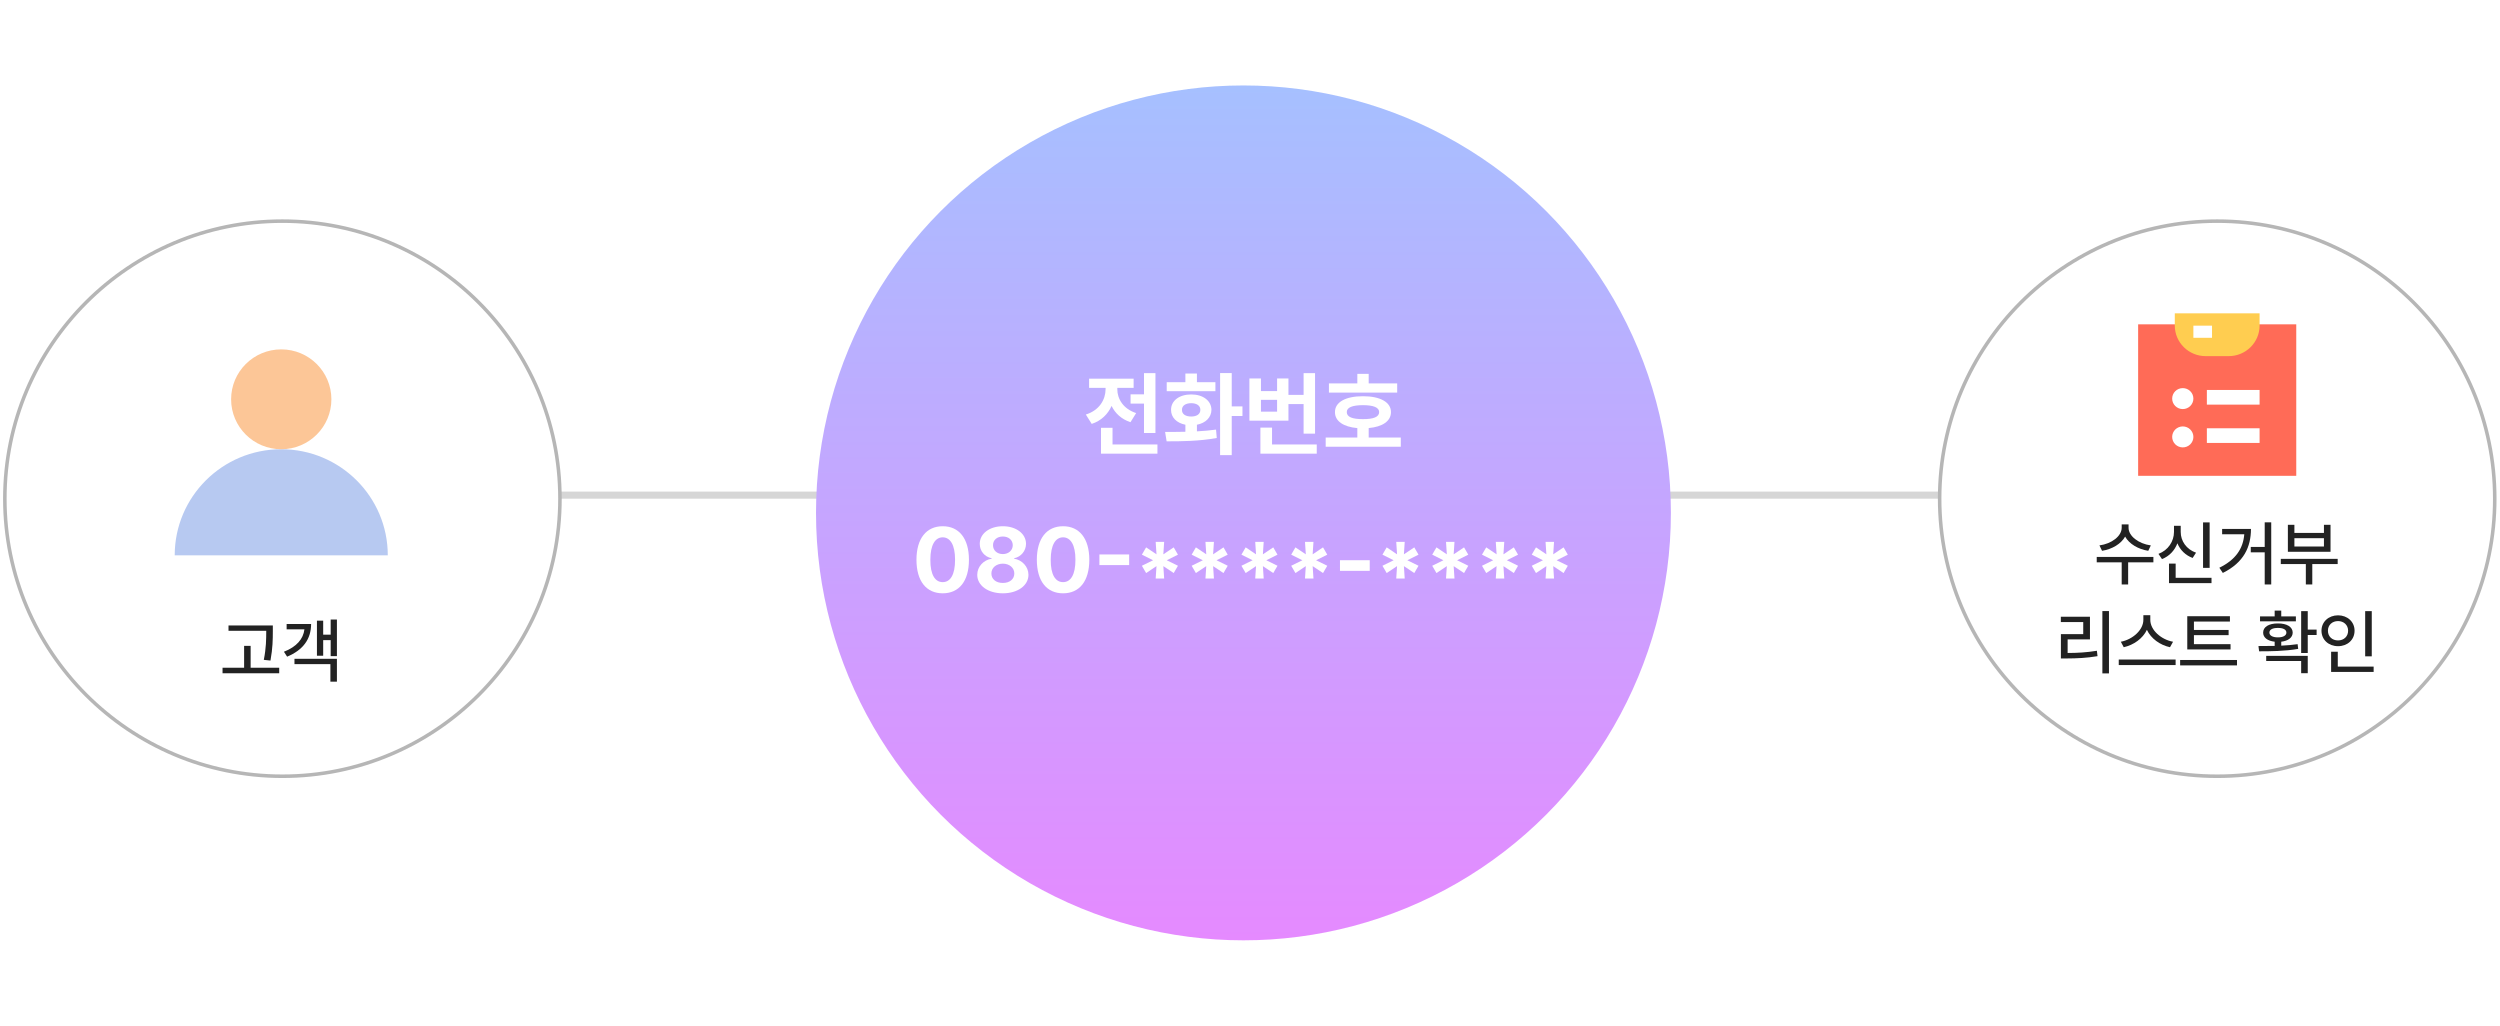
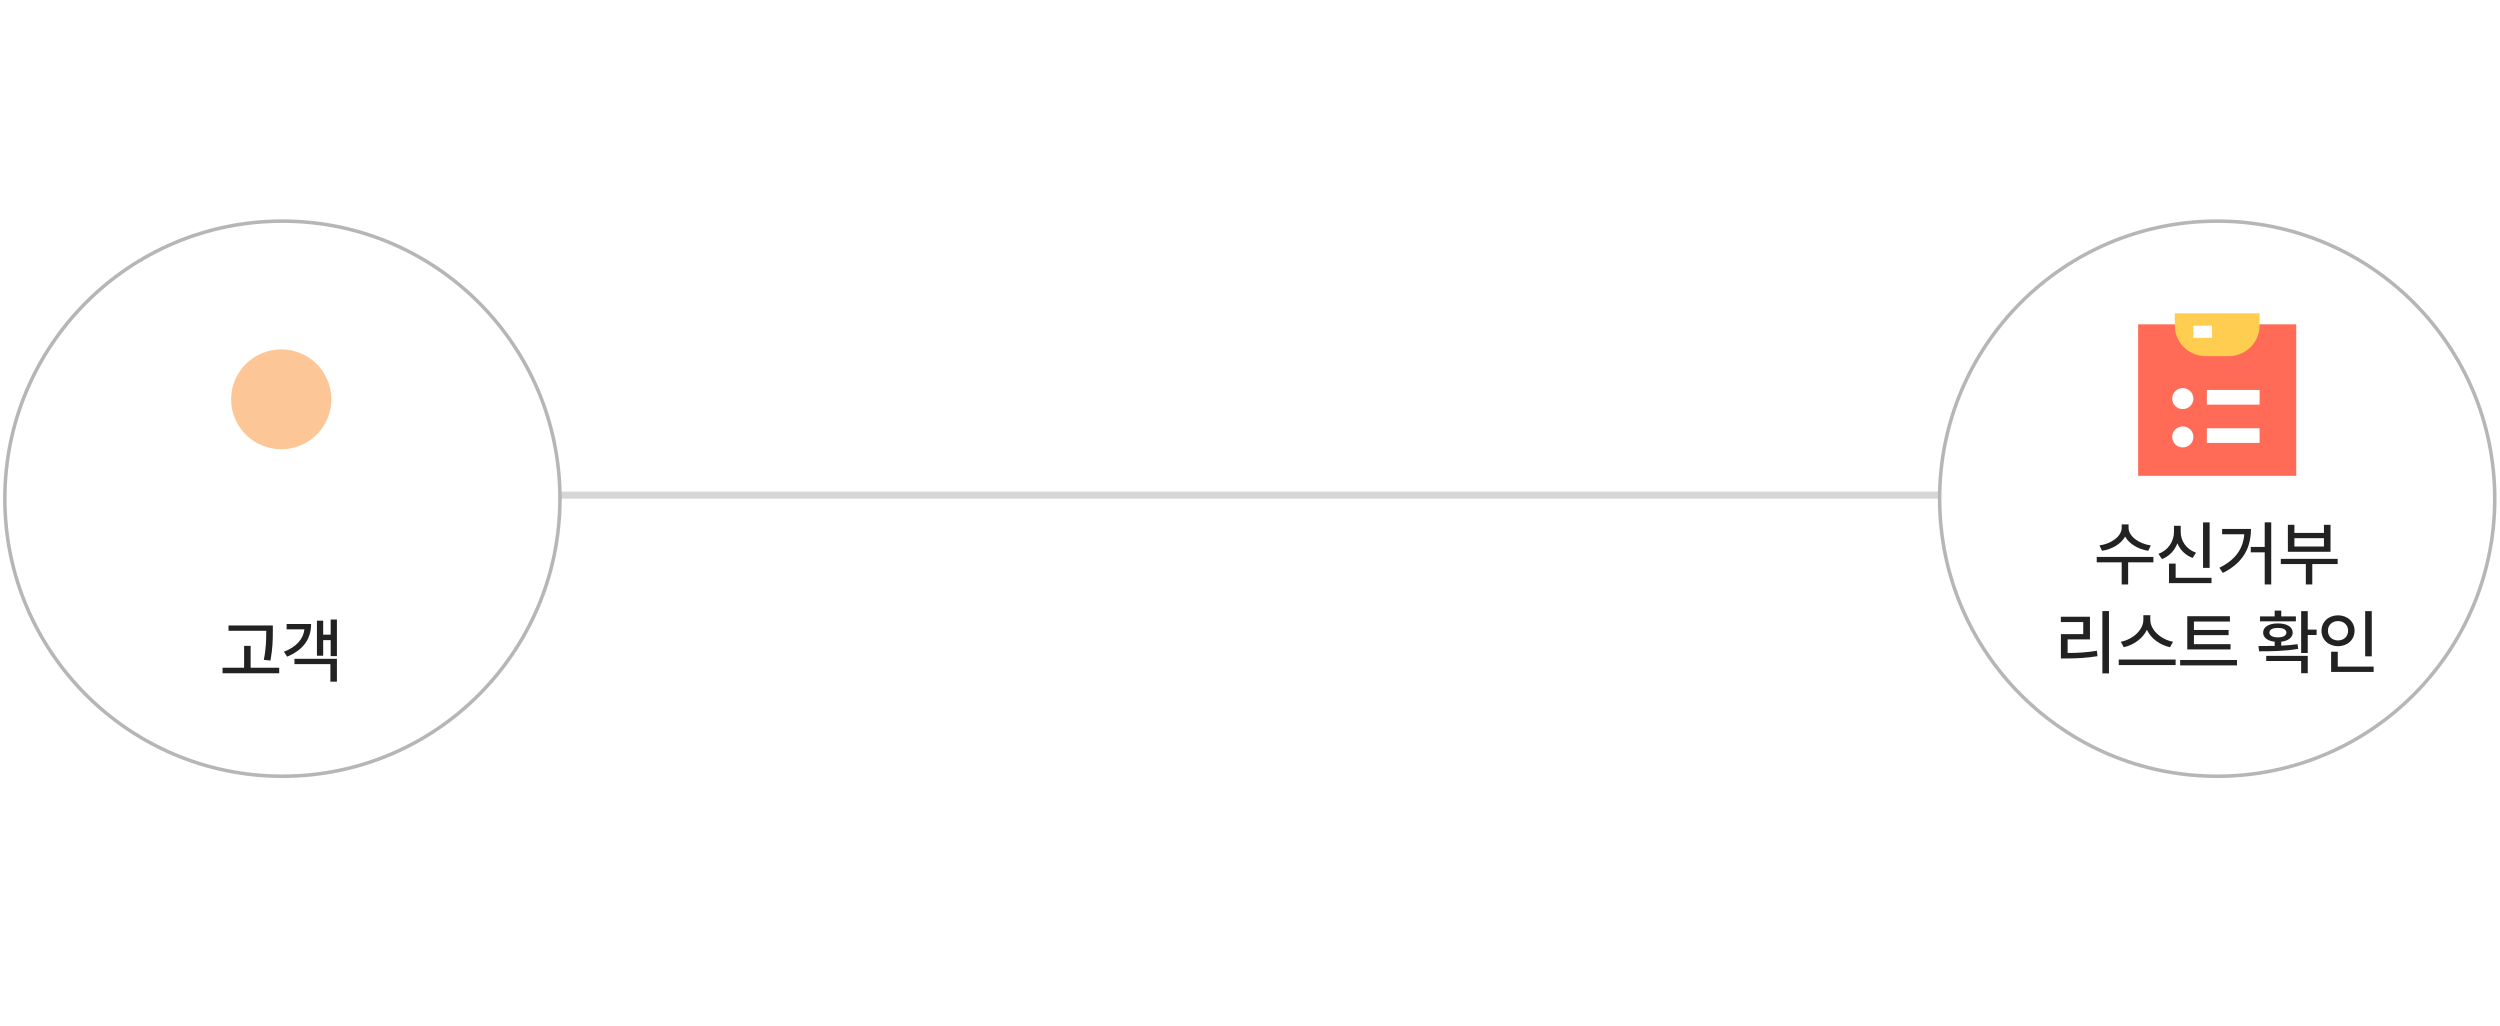
<svg xmlns="http://www.w3.org/2000/svg" width="704" height="289" viewBox="0 0 704 289" fill="none">
  <line x1="147.328" y1="139.43" x2="572.088" y2="139.43" stroke="#D6D6D6" stroke-width="2" />
  <circle cx="79.523" cy="140.43" r="78.16" fill="white" stroke="#B6B6B6" />
-   <path d="M109.199 156.383H49.199C49.199 139.882 62.632 126.504 79.199 126.504C95.766 126.504 109.199 139.882 109.199 156.383Z" fill="#B7C9F1" />
  <path d="M79.2 98.383C86.996 98.383 93.318 104.677 93.318 112.443C93.318 120.21 86.998 126.504 79.2 126.504C71.402 126.504 65.082 120.21 65.082 112.443C65.082 104.677 71.404 98.383 79.2 98.383Z" fill="#FCC697" />
  <path d="M94.875 174.469V184.762H93.117V180.27H91.008V184.664H89.25V174.781H91.008V178.727H93.117V174.469H94.875ZM79.953 183.531C83.488 182.145 85.402 179.967 85.725 177.223H80.715V175.719H87.609C87.609 179.967 85.334 183.062 80.852 184.918L79.953 183.531ZM82.922 187.027V185.523H94.875V191.949H93.039V187.027H82.922Z" fill="#222222" />
  <path d="M76.828 176.129V177.848C76.818 180.006 76.818 182.428 76.164 186.012L74.289 185.816C74.963 182.428 74.963 179.947 74.973 177.848V177.633H64.348V176.129H76.828ZM62.668 189.586V188.043H68.742V181.871H70.578V188.043H78.625V189.586H62.668Z" fill="#222222" />
  <g filter="url(#filter0_d_2117_5994)">
-     <circle cx="350.156" cy="140.43" r="120.367" fill="url(#paint0_linear_2117_5994)" />
-   </g>
+     </g>
  <path d="M437.615 162.924H435.229L435.457 159.42L432.537 161.375L431.344 159.318L434.492 157.77L431.344 156.195L432.537 154.139L435.457 156.094L435.229 152.59H437.615L437.387 156.094L440.307 154.139L441.5 156.195L438.352 157.77L441.5 159.318L440.307 161.375L437.387 159.42L437.615 162.924Z" fill="white" />
-   <path d="M423.6 162.924H421.213L421.441 159.42L418.521 161.375L417.328 159.318L420.477 157.77L417.328 156.195L418.521 154.139L421.441 156.094L421.213 152.59H423.6L423.371 156.094L426.291 154.139L427.484 156.195L424.336 157.77L427.484 159.318L426.291 161.375L423.371 159.42L423.6 162.924Z" fill="white" />
  <path d="M409.584 162.924H407.197L407.426 159.42L404.506 161.375L403.312 159.318L406.461 157.77L403.312 156.195L404.506 154.139L407.426 156.094L407.197 152.59H409.584L409.355 156.094L412.275 154.139L413.469 156.195L410.32 157.77L413.469 159.318L412.275 161.375L409.355 159.42L409.584 162.924Z" fill="white" />
  <path d="M395.568 162.924H393.182L393.41 159.42L390.49 161.375L389.297 159.318L392.445 157.77L389.297 156.195L390.49 154.139L393.41 156.094L393.182 152.59H395.568L395.34 156.094L398.26 154.139L399.453 156.195L396.305 157.77L399.453 159.318L398.26 161.375L395.34 159.42L395.568 162.924Z" fill="white" />
  <path d="M385.715 157.758V160.754H377.336V157.758H385.715Z" fill="white" />
  <path d="M369.873 162.924H367.486L367.715 159.42L364.795 161.375L363.602 159.318L366.75 157.77L363.602 156.195L364.795 154.139L367.715 156.094L367.486 152.59H369.873L369.645 156.094L372.564 154.139L373.758 156.195L370.609 157.77L373.758 159.318L372.564 161.375L369.645 159.42L369.873 162.924Z" fill="white" />
  <path d="M355.857 162.924H353.471L353.699 159.42L350.779 161.375L349.586 159.318L352.734 157.77L349.586 156.195L350.779 154.139L353.699 156.094L353.471 152.59H355.857L355.629 156.094L358.549 154.139L359.742 156.195L356.594 157.77L359.742 159.318L358.549 161.375L355.629 159.42L355.857 162.924Z" fill="white" />
  <path d="M341.842 162.924H339.455L339.684 159.42L336.764 161.375L335.57 159.318L338.719 157.77L335.57 156.195L336.764 154.139L339.684 156.094L339.455 152.59H341.842L341.613 156.094L344.533 154.139L345.727 156.195L342.578 157.77L345.727 159.318L344.533 161.375L341.613 159.42L341.842 162.924Z" fill="white" />
  <path d="M327.826 162.924H325.439L325.668 159.42L322.748 161.375L321.555 159.318L324.703 157.77L321.555 156.195L322.748 154.139L325.668 156.094L325.439 152.59H327.826L327.598 156.094L330.518 154.139L331.711 156.195L328.562 157.77L331.711 159.318L330.518 161.375L327.598 159.42L327.826 162.924Z" fill="white" />
  <path d="M317.973 156.133V159.129H309.594V156.133H317.973Z" fill="white" />
  <path d="M299.361 167.078C294.753 167.078 291.973 163.65 291.973 157.633C291.973 151.628 294.778 148.188 299.361 148.188C303.944 148.188 306.75 151.628 306.75 157.633C306.75 163.676 303.957 167.078 299.361 167.078ZM295.883 157.633C295.857 161.873 297.229 163.93 299.361 163.93C301.494 163.93 302.853 161.873 302.84 157.633C302.853 153.431 301.481 151.323 299.361 151.311C297.241 151.323 295.883 153.431 295.883 157.633Z" fill="white" />
  <path d="M282.402 167.078C278.2 167.078 275.191 164.869 275.191 161.873C275.191 159.562 276.969 157.684 279.254 157.328V157.201C277.261 156.82 275.89 155.157 275.902 153.139C275.89 150.282 278.645 148.188 282.402 148.188C286.16 148.188 288.915 150.282 288.928 153.139C288.915 155.157 287.506 156.82 285.576 157.201V157.328C287.811 157.684 289.613 159.562 289.613 161.873C289.613 164.869 286.592 167.078 282.402 167.078ZM279.178 161.492C279.165 163.066 280.46 164.171 282.402 164.158C284.345 164.171 285.64 163.066 285.627 161.492C285.64 159.905 284.269 158.737 282.402 158.725C280.536 158.737 279.165 159.893 279.178 161.492ZM279.635 153.52C279.622 154.992 280.777 156.021 282.402 156.033C284.015 156.021 285.183 154.992 285.195 153.52C285.183 152.085 284.04 151.082 282.402 151.082C280.752 151.082 279.622 152.085 279.635 153.52Z" fill="white" />
  <path d="M265.467 167.078C260.858 167.078 258.078 163.65 258.078 157.633C258.078 151.628 260.884 148.188 265.467 148.188C270.05 148.188 272.855 151.628 272.855 157.633C272.855 163.676 270.062 167.078 265.467 167.078ZM261.988 157.633C261.963 161.873 263.334 163.93 265.467 163.93C267.6 163.93 268.958 161.873 268.945 157.633C268.958 153.431 267.587 151.323 265.467 151.311C263.347 151.323 261.988 153.431 261.988 157.633Z" fill="white" />
  <path d="M393.447 107.973V110.562H374.227V107.973H382.225V105.281H385.424V107.973H393.447ZM373.312 125.797V123.207H382.225V120.554C378.289 120.198 375.902 118.586 375.928 116.047C375.902 113.241 378.937 111.565 383.824 111.578C388.623 111.565 391.708 113.241 391.695 116.047C391.708 118.586 389.296 120.198 385.424 120.541V123.207H394.463V125.797H373.312ZM379.254 116.047C379.241 117.418 380.828 118.04 383.824 118.027C386.757 118.04 388.369 117.418 388.369 116.047C388.369 114.727 386.757 114.104 383.824 114.092C380.828 114.104 379.241 114.727 379.254 116.047Z" fill="white" />
  <path d="M370.316 105.078V122.115H367.092V113.787H362.826V118.459H351.832V106.576H355.082V110.131H359.627V106.576H362.826V111.197H367.092V105.078H370.316ZM354.93 127.752V120.414H358.205V125.162H370.799V127.752H354.93ZM355.082 115.92H359.627V112.594H355.082V115.92Z" fill="white" />
  <path d="M346.855 105.055V114.449H349.877V117.141H346.855V128.16H343.58V105.055H346.855ZM328.092 121.635C329.78 121.635 331.748 121.635 333.805 121.584V119.604C331.354 119.121 329.755 117.56 329.768 115.414C329.755 112.837 332.091 111.072 335.455 111.072C338.756 111.072 341.117 112.837 341.143 115.414C341.117 117.56 339.492 119.134 337.055 119.604V121.47C338.883 121.368 340.724 121.216 342.438 120.975L342.641 123.336C337.728 124.25 332.421 124.288 328.523 124.275L328.092 121.635ZM328.549 110.158V107.619H333.805V105.182H337.055V107.619H342.26V110.158H328.549ZM332.84 115.414C332.827 116.633 333.868 117.293 335.455 117.293C336.991 117.293 338.02 116.633 338.02 115.414C338.02 114.221 336.991 113.548 335.455 113.535C333.868 113.548 332.827 114.221 332.84 115.414Z" fill="white" />
  <path d="M325.375 105.078V121.938H322.15V113.66H318.367V111.045H322.15V105.078H325.375ZM305.773 116.732C309.595 115.539 311.321 112.53 311.334 109.572V109.217H306.688V106.627H319.23V109.217H314.635V109.598C314.622 112.276 316.272 115.133 319.941 116.326L318.342 118.891C315.79 118.053 314.025 116.377 313.022 114.308C311.994 116.605 310.153 118.472 307.424 119.373L305.773 116.732ZM310.039 127.752V120.465H313.289V125.162H325.934V127.752H310.039Z" fill="white" />
  <circle cx="624.363" cy="140.43" r="78.16" fill="white" stroke="#B6B6B6" />
  <path d="M667.889 172.102V184.816H666.033V172.102H667.889ZM653.729 177.609C653.738 175.08 655.75 173.283 658.396 173.273C661.033 173.283 663.045 175.08 663.045 177.609C663.045 180.178 661.033 181.965 658.396 181.965C655.75 181.965 653.738 180.178 653.729 177.609ZM655.545 177.609C655.535 179.26 656.766 180.344 658.396 180.344C659.998 180.344 661.229 179.26 661.229 177.609C661.229 175.998 659.998 174.895 658.396 174.895C656.766 174.895 655.535 175.998 655.545 177.609ZM656.443 189.211V183.527H658.318V187.707H668.416V189.211H656.443Z" fill="#222222" />
  <path d="M649.861 172.102V177.297H652.361V178.82H649.861V183.879H648.006V172.102H649.861ZM635.975 181.926C637.332 181.926 638.904 181.926 640.545 181.887V180.705C638.553 180.48 637.283 179.543 637.303 178.137C637.283 176.535 638.953 175.539 641.463 175.559C643.973 175.539 645.613 176.535 645.623 178.137C645.613 179.533 644.373 180.471 642.4 180.705V181.818C643.963 181.74 645.545 181.613 647.01 181.398L647.166 182.727C643.406 183.381 639.256 183.41 636.17 183.41L635.975 181.926ZM636.424 174.973V173.586H640.545V171.945H642.4V173.586H646.521V174.973H636.424ZM638.162 186.145V184.699H649.861V189.582H648.006V186.145H638.162ZM639.061 178.137C639.061 178.957 639.969 179.494 641.463 179.484C642.938 179.494 643.855 178.957 643.846 178.137C643.855 177.297 642.938 176.809 641.463 176.828C639.969 176.809 639.061 177.297 639.061 178.137Z" fill="#222222" />
  <path d="M628.123 181.398V182.883H615.936V173.527H627.947V175.031H617.811V177.395H627.576V178.859H617.811V181.398H628.123ZM613.924 187.375V185.852H629.939V187.375H613.924Z" fill="#222222" />
  <path d="M605.525 174.562C605.525 177.414 608.562 180.109 611.932 180.715L611.072 182.258C608.27 181.652 605.701 179.816 604.568 177.355C603.416 179.807 600.848 181.633 598.045 182.258L597.225 180.715C600.545 180.09 603.562 177.414 603.572 174.562V173.234H605.525V174.562ZM596.639 187.277V185.734H612.654V187.277H596.639Z" fill="#222222" />
  <path d="M593.885 172.082V189.621H592.029V172.082H593.885ZM580.33 175.168V173.664H588.533V180.051H582.244V183.879C585.086 183.869 587.557 183.732 590.486 183.254L590.662 184.777C587.566 185.295 584.93 185.412 581.834 185.422H580.35V178.566H586.639V175.168H580.33Z" fill="#222222" />
  <path d="M658.289 157.375V158.84H651.141V164.582H649.324V158.84H642.273V157.375H658.289ZM644.266 155.383V147.785H646.102V150.07H654.422V147.785H656.277V155.383H644.266ZM646.102 153.898H654.422V151.555H646.102V153.898Z" fill="#222222" />
  <path d="M639.578 147.082V164.582H637.742V155.539H633.816V154.016H637.742V147.082H639.578ZM624.969 159.875C629.607 157.609 631.668 154.455 631.99 150.441H625.75V148.957H633.875C633.855 154.025 631.883 158.4 625.945 161.34L624.969 159.875Z" fill="#222222" />
  <path d="M622.234 147.102V159.914H620.379V147.102H622.234ZM607.82 155.969C610.564 154.953 612.186 152.434 612.195 149.797V148.059H614.09V149.797C614.08 152.355 615.701 154.699 618.406 155.637L617.449 157.121C615.428 156.369 613.934 154.885 613.152 152.99C612.381 155.021 610.867 156.643 608.816 157.434L607.82 155.969ZM610.789 164.211V158.703H612.664V162.707H622.762V164.211H610.789Z" fill="#222222" />
  <path d="M599.402 148.625C599.393 150.949 602.234 153.127 605.672 153.586L604.949 155.109C602.088 154.65 599.578 153.166 598.436 151.105C597.293 153.166 594.783 154.65 591.941 155.109L591.199 153.586C594.627 153.127 597.459 150.979 597.469 148.625V147.668H599.402V148.625ZM590.438 158.352V156.828H606.395V158.352H599.285V164.582H597.469V158.352H590.438Z" fill="#222222" />
  <path d="M646.626 91.332H602.1V133.991H646.626V91.332Z" fill="#FF6B57" />
  <path d="M612.424 88.227H636.301V91.688C636.301 96.434 632.404 100.287 627.605 100.287H621.117C616.318 100.287 612.422 96.434 612.422 91.688V88.227H612.424Z" fill="#FFCD50" />
  <path d="M622.902 91.707H617.658V95.122H622.902V91.707Z" fill="white" />
  <path d="M614.669 115.198C616.318 115.198 617.655 113.876 617.655 112.246C617.655 110.615 616.318 109.293 614.669 109.293C613.02 109.293 611.684 110.615 611.684 112.246C611.684 113.876 613.02 115.198 614.669 115.198Z" fill="white" />
  <path d="M636.3 109.812H621.453V113.942H636.3V109.812Z" fill="white" />
  <path d="M615.806 125.767C617.331 125.147 618.06 123.422 617.434 121.913C616.807 120.405 615.063 119.684 613.537 120.304C612.012 120.924 611.283 122.649 611.91 124.157C612.536 125.666 614.281 126.386 615.806 125.767Z" fill="white" />
  <path d="M636.3 120.602H621.453V124.731H636.3V120.602Z" fill="white" />
  <defs>
    <filter id="filter0_d_2117_5994" x="205.789" y="0.062" width="288.734" height="288.734" filterUnits="userSpaceOnUse" color-interpolation-filters="sRGB">
      <feFlood flood-opacity="0" result="BackgroundImageFix" />
      <feColorMatrix in="SourceAlpha" type="matrix" values="0 0 0 0 0 0 0 0 0 0 0 0 0 0 0 0 0 0 127 0" result="hardAlpha" />
      <feOffset dy="4" />
      <feGaussianBlur stdDeviation="12" />
      <feComposite in2="hardAlpha" operator="out" />
      <feColorMatrix type="matrix" values="0 0 0 0 0.917 0 0 0 0 0.889 0 0 0 0 1 0 0 0 1 0" />
      <feBlend mode="normal" in2="BackgroundImageFix" result="effect1_dropShadow_2117_5994" />
      <feBlend mode="normal" in="SourceGraphic" in2="effect1_dropShadow_2117_5994" result="shape" />
    </filter>
    <linearGradient id="paint0_linear_2117_5994" x1="350.156" y1="20.062" x2="350.156" y2="260.797" gradientUnits="userSpaceOnUse">
      <stop stop-color="#A6C0FF" />
      <stop offset="1" stop-color="#E58AFF" />
    </linearGradient>
  </defs>
</svg>